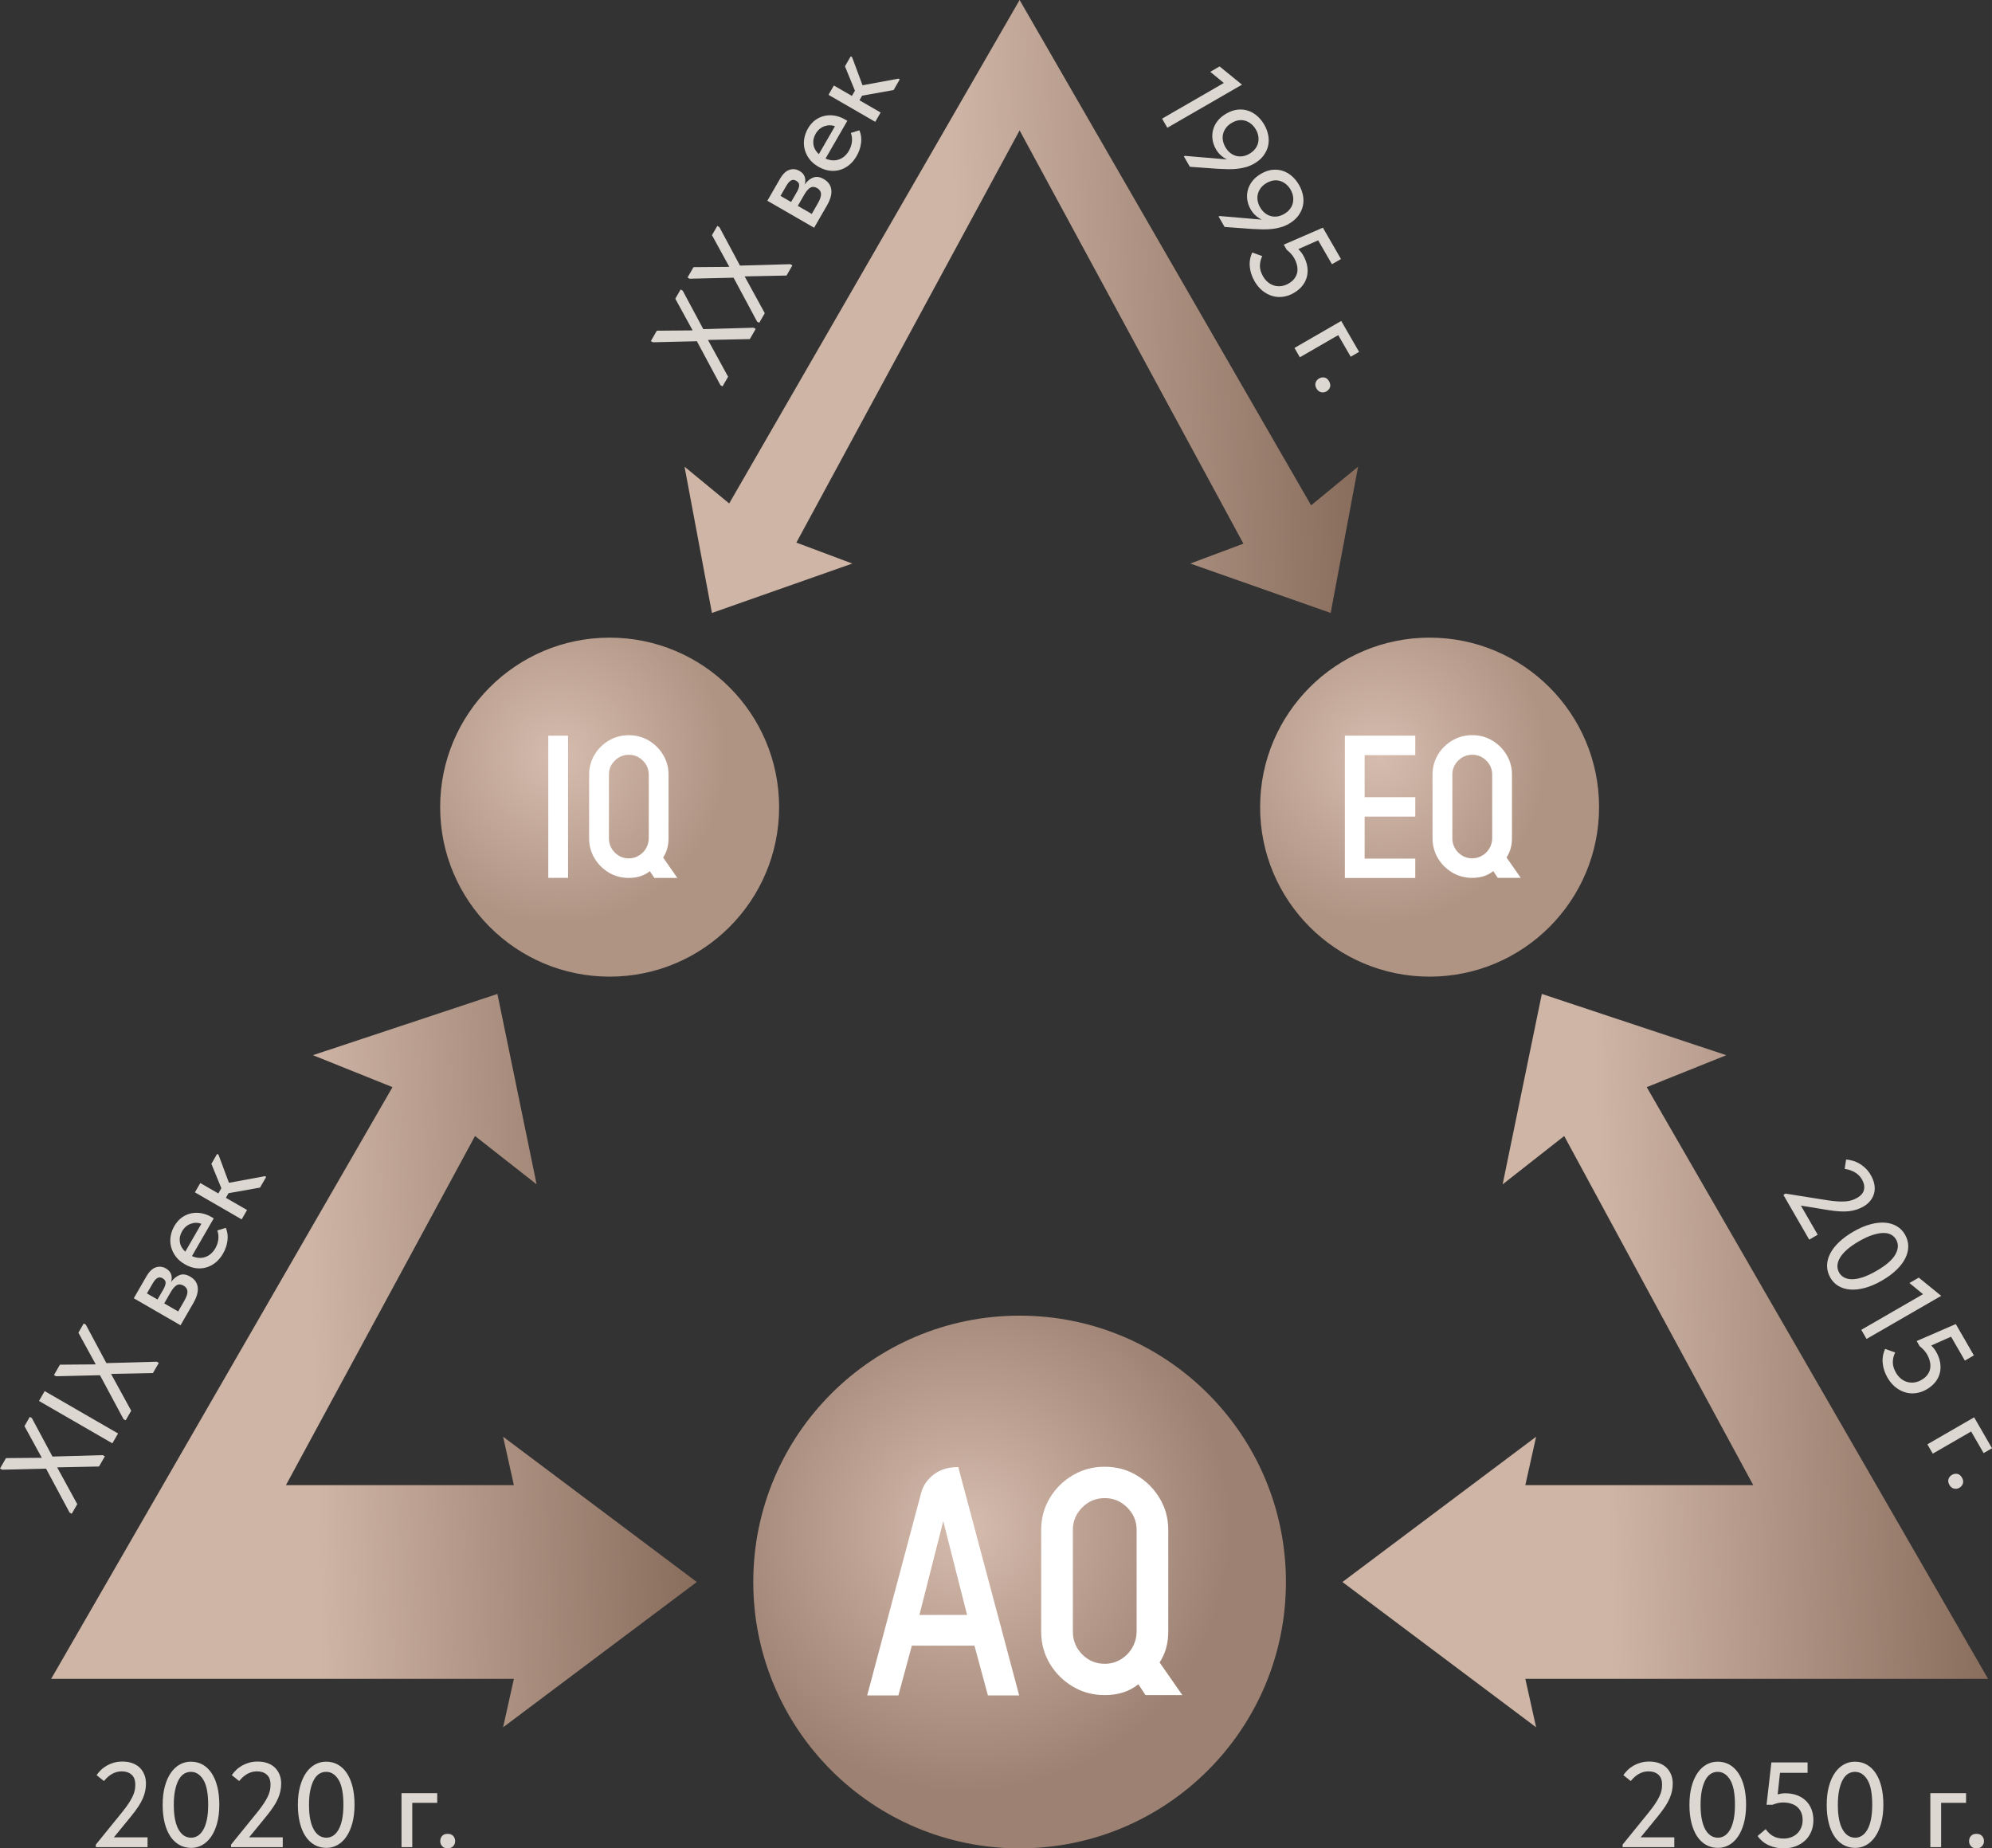
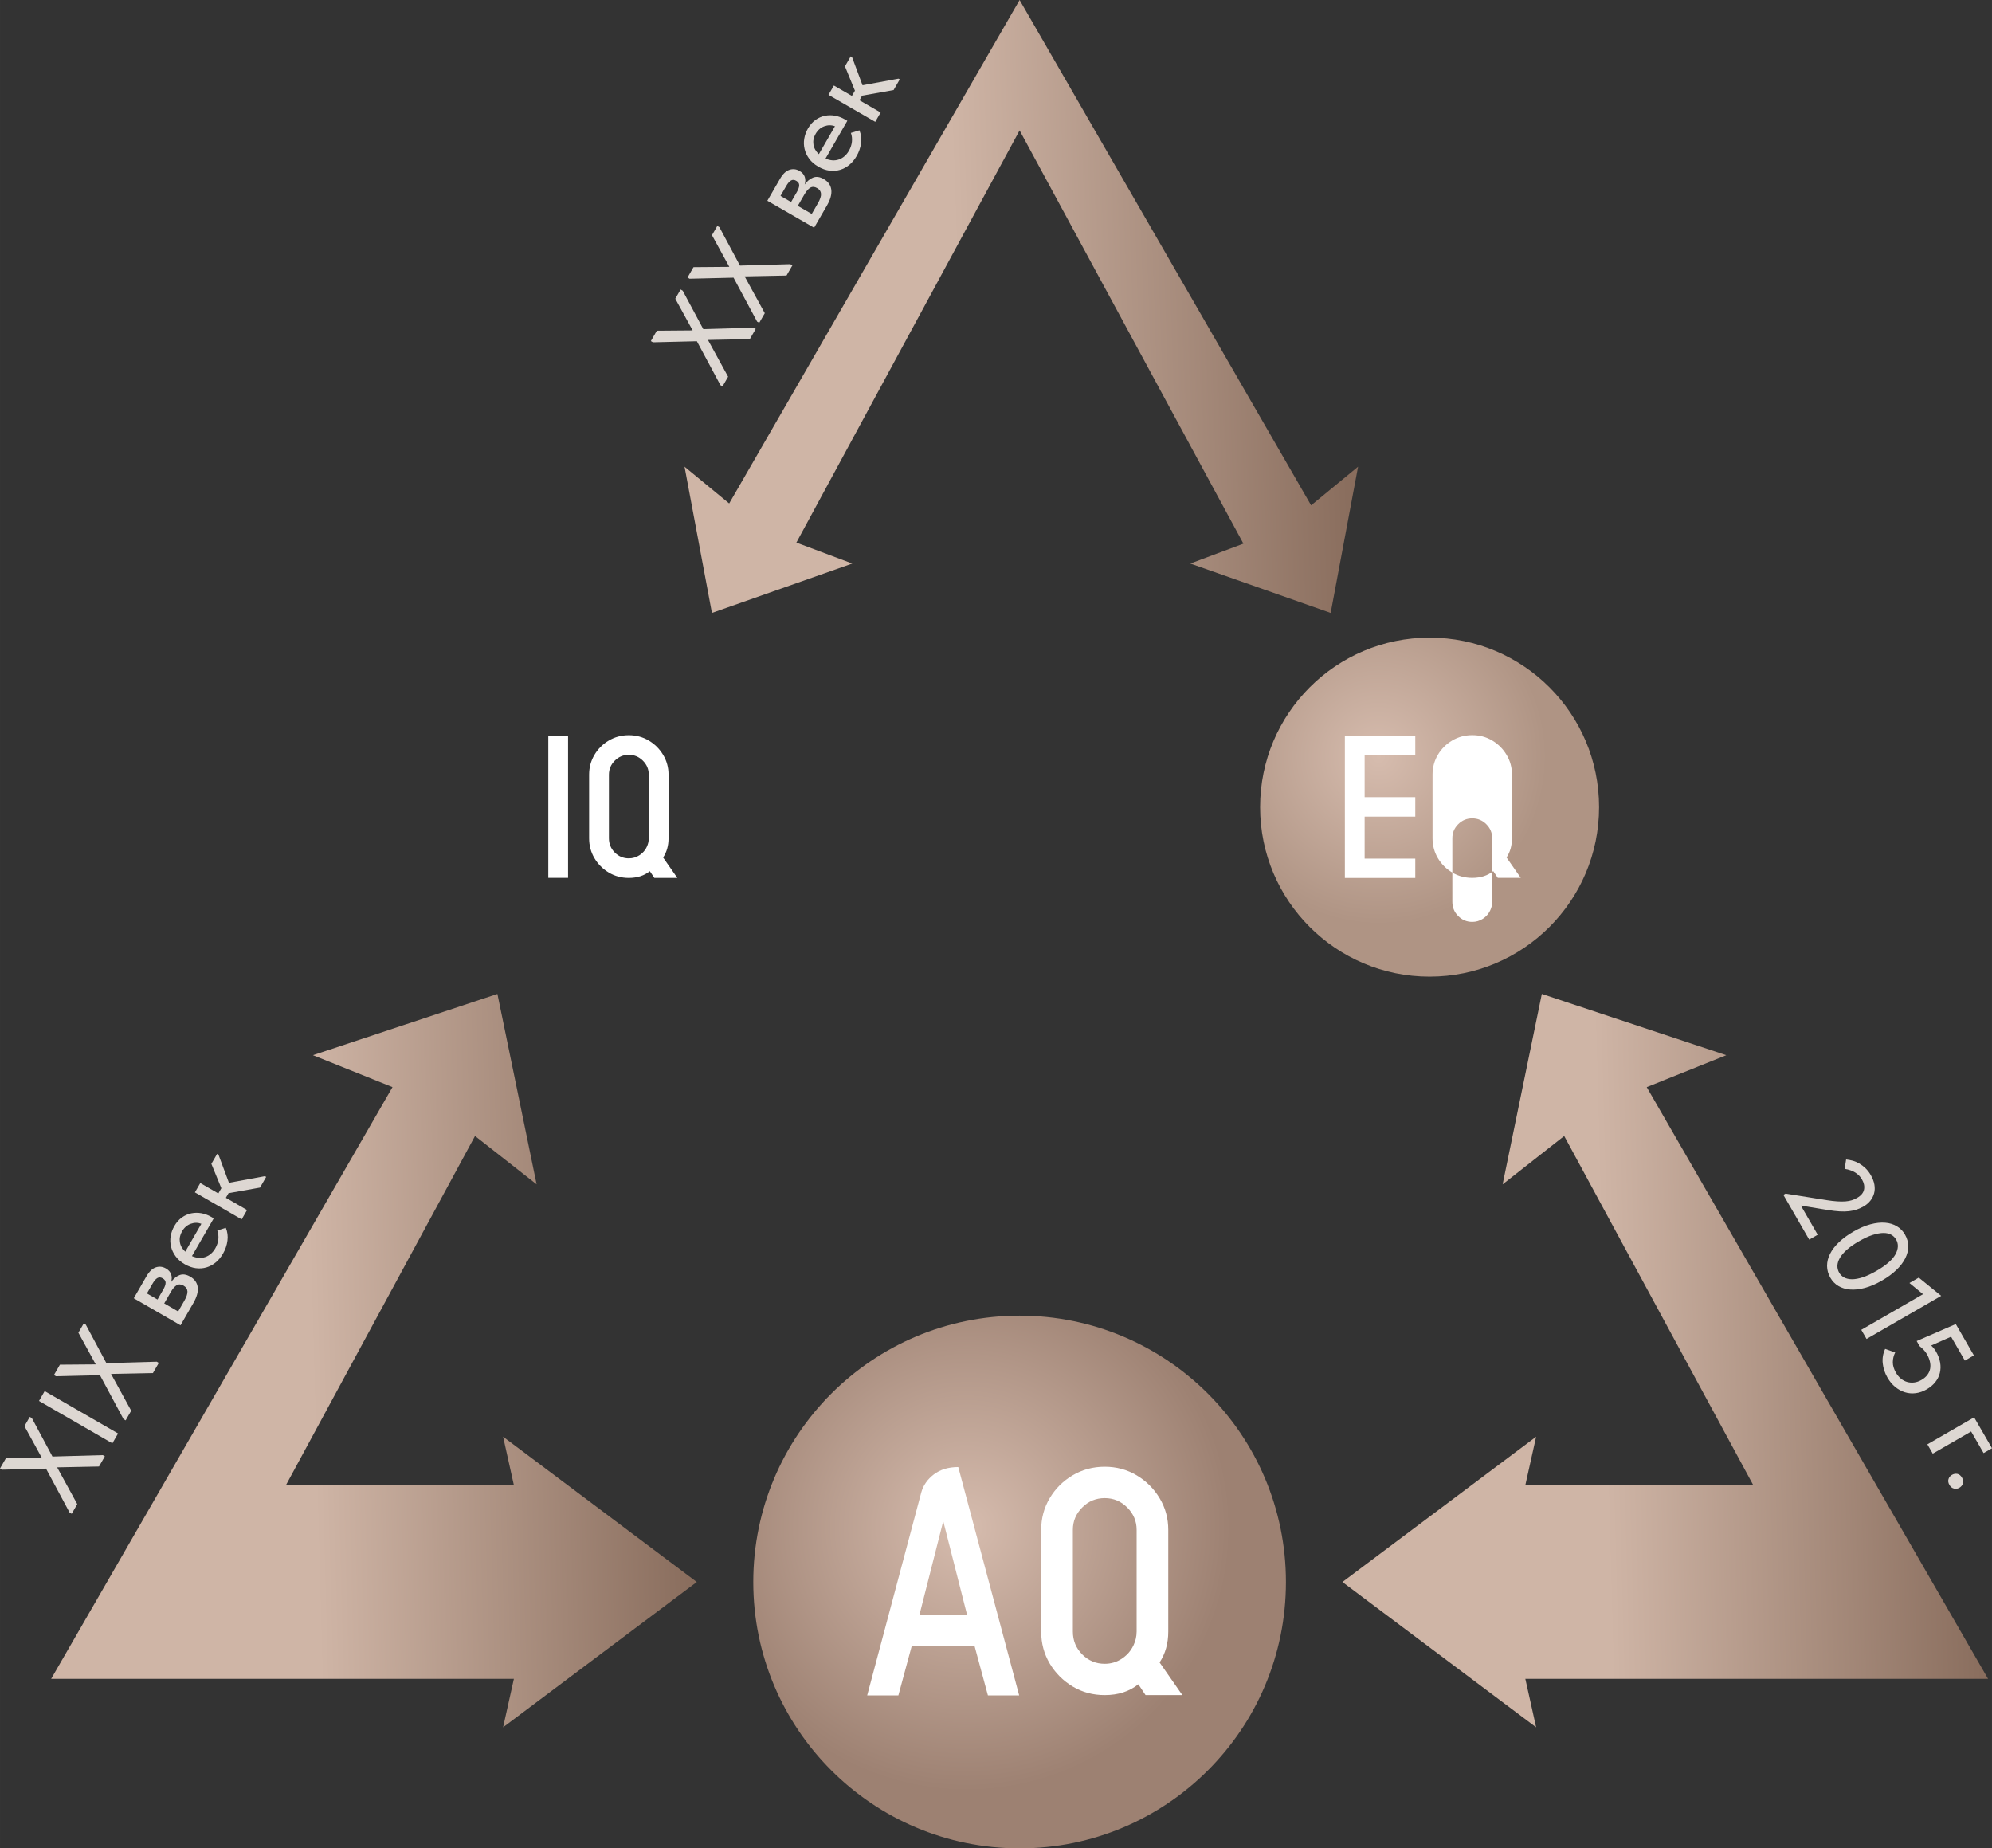
<svg xmlns="http://www.w3.org/2000/svg" xmlns:xlink="http://www.w3.org/1999/xlink" xml:space="preserve" width="52.245mm" height="48.472mm" style="shape-rendering:geometricPrecision; text-rendering:geometricPrecision; image-rendering:optimizeQuality; fill-rule:evenodd; clip-rule:evenodd" viewBox="0 0 12982.85 12045.35">
  <rect x="0" y="0" width="12982.85" height="12045.35" fill="#333333" stroke="none" />
  <defs>
    <style type="text/css">  .fil5 {fill:#DDD7D2;fill-rule:nonzero} .fil4 {fill:white;fill-rule:nonzero} .fil0 {fill:url(#id0);fill-rule:nonzero} .fil3 {fill:url(#id1);fill-rule:nonzero} .fil1 {fill:url(#id2);fill-rule:nonzero} .fil2 {fill:url(#id3);fill-rule:nonzero}  </style>
    <linearGradient id="id0" gradientUnits="objectBoundingBox" x1="1.462%" y1="50.504%" x2="98.538%" y2="47.468%">
      <stop offset="0" style="stop-opacity:1; stop-color:#CFB5A6" />
      <stop offset="0.4" style="stop-opacity:1; stop-color:#CFB5A6" />
      <stop offset="1" style="stop-opacity:1; stop-color:#896D5D" />
    </linearGradient>
    <radialGradient id="id1" gradientUnits="userSpaceOnUse" gradientTransform="matrix(0.414 1.545 -1.545 0.414 12880 -10993)" cx="8986" cy="4928.56" r="684.87" fx="8986" fy="4928.56">
      <stop offset="0" style="stop-opacity:1; stop-color:#D6BCAE" />
      <stop offset="1" style="stop-opacity:1; stop-color:#AF9484" />
    </radialGradient>
    <radialGradient id="id2" gradientUnits="userSpaceOnUse" gradientTransform="matrix(0.377 1.408 -1.408 0.377 17953 -2669)" cx="6298.13" cy="9962.38" r="1180.36" fx="6298.13" fy="9962.38">
      <stop offset="0" style="stop-opacity:1; stop-color:#D6BCAE" />
      <stop offset="1" style="stop-opacity:1; stop-color:#9D8172" />
    </radialGradient>
    <radialGradient id="id3" gradientUnits="userSpaceOnUse" gradientTransform="matrix(0.414 1.545 -1.545 0.414 9748 -2738)" xlink:href="#id1" cx="3641.92" cy="4928.56" r="684.87" fx="3641.92" fy="4928.56"> </radialGradient>
  </defs>
  <g id="Layer_x0020_1">
    <polygon class="fil0" points="8749.27,10309.54 10011.66,9362.75 9941.38,9678.32 11426.93,9678.32 10194.68,7403.16 9793.43,7718.07 10048.89,6477.32 11251.11,6876.46 10732.59,7084.66 12957.23,10940.71 9941.38,10940.71 10011.66,11256.33 " />
    <polygon class="fil0" points="3241.85,6477.27 3497.31,7718.02 3095.96,7403.04 1863.64,9678.32 3349.21,9678.32 3278.93,9362.75 4541.32,10309.54 3278.93,11256.33 3349.21,10940.71 333.34,10940.71 2558.05,7084.56 2039.6,6876.41 " />
    <polygon class="fil0" points="6645.28,0 8545.2,3293.19 8851.26,3041.29 8672.66,3994.49 7757.95,3672.51 8103.94,3542.86 6645.28,849.7 5190.38,3536.01 5554.71,3672.53 4640.02,3994.49 4461.43,3041.31 4752.47,3280.87 " />
    <path class="fil1" d="M6645.28 8573.73c958.65,0 1735.81,777.16 1735.81,1735.81 0,958.65 -777.16,1735.81 -1735.81,1735.81 -958.65,0 -1735.81,-777.16 -1735.81,-1735.81 0,-958.65 777.16,-1735.81 1735.81,-1735.81z" />
-     <path class="fil2" d="M3973.29 4155.35c610.05,0 1104.61,494.54 1104.61,1104.61 0,610.05 -494.57,1104.59 -1104.61,1104.59 -610.05,0 -1104.61,-494.54 -1104.61,-1104.59 0,-610.07 494.57,-1104.61 1104.61,-1104.61z" />
    <path class="fil3" d="M9317.37 4155.35c610.05,0 1104.61,494.54 1104.61,1104.61 0,610.05 -494.57,1104.59 -1104.61,1104.59 -610.05,0 -1104.61,-494.54 -1104.61,-1104.59 0,-610.07 494.57,-1104.61 1104.61,-1104.61z" />
    <path class="fil4" d="M6245.52 9560.51l396.96 1488.2 -203.75 0 -87.65 -324.34 -408.19 0 -87.67 324.34 -203.37 0 352.43 -1322.35c12.97,-46.99 40.68,-86.25 82.4,-118.16 41.72,-31.56 94.68,-47.69 158.84,-47.69zm-253.17 963.62l310.68 0 -155.34 -611.21 -155.34 611.21zm1565.36 309.63l148.33 212.87 -239.85 0 -46.99 -70.5c-58.92,46.99 -131.86,70.5 -219.15,70.5 -76.46,0 -146.24,-18.59 -209.01,-56.11 -62.77,-37.87 -112.55,-87.67 -149.72,-150.1 -36.83,-62.4 -55.42,-131.48 -55.42,-207.6l0 -663.1c0,-75.4 18.59,-144.11 55.42,-206.18 36.83,-62.08 86.6,-111.88 149.37,-149.03 62.77,-37.18 132.55,-56.11 209.36,-56.11 76.09,0 145.17,18.59 207.95,55.76 62.4,37.15 112.55,86.95 150.07,149.72 37.52,62.42 56.11,131.16 56.11,205.83l0 663.1c0,77.16 -18.94,144.13 -56.46,200.94zm-149.72 -200.94l0 -663.1c0,-56.46 -20.7,-105.19 -61.38,-145.87 -40.68,-40.68 -89.41,-61.01 -146.57,-61.01 -57.16,0 -106.26,20.33 -146.59,61.01 -40.68,40.68 -61.01,89.06 -61.01,145.87l0 663.1c0,58.22 20.33,108.02 61.01,148.7 40.68,40.68 89.44,61.01 146.59,61.01 40.31,0 77.48,-10.86 111.15,-32.95 46.64,-30.52 76.79,-73.66 91.18,-129.05 3.5,-15.43 5.62,-31.56 5.62,-47.71z" />
-     <path class="fil4" d="M9224.11 4920.98l-330.06 0 0 273.75 330.06 0 0 126.88 -330.06 0 0 273.75 330.06 0 0 126.24 -458.93 0 0 -927.51 458.93 0 0 126.88zm594.84 666.93l92.69 133.02 -149.9 0 -29.37 -44.06c-36.83,29.37 -82.4,44.06 -136.97,44.06 -47.79,0 -91.4,-11.61 -130.64,-35.06 -39.21,-23.66 -70.35,-54.79 -93.56,-93.81 -23.01,-39.01 -34.64,-82.18 -34.64,-129.74l0 -414.45c0,-47.12 11.63,-90.06 34.64,-128.85 23.01,-38.79 54.12,-69.93 93.36,-93.16 39.21,-23.23 82.83,-35.06 130.84,-35.06 47.56,0 90.73,11.63 129.97,34.86 39.01,23.21 70.35,54.35 93.81,93.56 23.43,39.01 35.06,81.98 35.06,128.65l0 414.45c0,48.21 -11.85,90.08 -35.29,125.59zm-93.59 -125.59l0 -414.45c0,-35.26 -12.92,-65.73 -38.37,-91.15 -25.42,-25.42 -55.89,-38.15 -91.6,-38.15 -35.73,0 -66.4,12.72 -91.62,38.15 -25.42,25.42 -38.12,55.66 -38.12,91.15l0 414.45c0,36.38 12.7,67.52 38.12,92.94 25.42,25.42 55.89,38.12 91.62,38.12 25.2,0 48.43,-6.78 69.48,-20.6 29.15,-19.06 47.99,-46.02 56.98,-80.64 2.19,-9.64 3.5,-19.73 3.5,-29.82z" />
+     <path class="fil4" d="M9224.11 4920.98l-330.06 0 0 273.75 330.06 0 0 126.88 -330.06 0 0 273.75 330.06 0 0 126.24 -458.93 0 0 -927.51 458.93 0 0 126.88zm594.84 666.93l92.69 133.02 -149.9 0 -29.37 -44.06c-36.83,29.37 -82.4,44.06 -136.97,44.06 -47.79,0 -91.4,-11.61 -130.64,-35.06 -39.21,-23.66 -70.35,-54.79 -93.56,-93.81 -23.01,-39.01 -34.64,-82.18 -34.64,-129.74l0 -414.45c0,-47.12 11.63,-90.06 34.64,-128.85 23.01,-38.79 54.12,-69.93 93.36,-93.16 39.21,-23.23 82.83,-35.06 130.84,-35.06 47.56,0 90.73,11.63 129.97,34.86 39.01,23.21 70.35,54.35 93.81,93.56 23.43,39.01 35.06,81.98 35.06,128.65l0 414.45c0,48.21 -11.85,90.08 -35.29,125.59zm-93.59 -125.59c0,-35.26 -12.92,-65.73 -38.37,-91.15 -25.42,-25.42 -55.89,-38.15 -91.6,-38.15 -35.73,0 -66.4,12.72 -91.62,38.15 -25.42,25.42 -38.12,55.66 -38.12,91.15l0 414.45c0,36.38 12.7,67.52 38.12,92.94 25.42,25.42 55.89,38.12 91.62,38.12 25.2,0 48.43,-6.78 69.48,-20.6 29.15,-19.06 47.99,-46.02 56.98,-80.64 2.19,-9.64 3.5,-19.73 3.5,-29.82z" />
    <path class="fil4" d="M3702.35 4794.44l0 926.41 -128.87 0 0 -926.41 128.87 0zm619.59 793.81l92.69 133.02 -149.9 0 -29.37 -44.06c-36.83,29.37 -82.4,44.06 -136.97,44.06 -47.79,0 -91.4,-11.61 -130.64,-35.06 -39.21,-23.66 -70.35,-54.79 -93.56,-93.81 -23.01,-39.01 -34.64,-82.18 -34.64,-129.74l0 -414.45c0,-47.12 11.63,-90.06 34.64,-128.85 23.01,-38.79 54.12,-69.93 93.36,-93.16 39.21,-23.23 82.83,-35.06 130.84,-35.06 47.56,0 90.73,11.63 129.97,34.86 39.01,23.21 70.35,54.35 93.81,93.56 23.43,39.01 35.06,81.98 35.06,128.65l0 414.45c0,48.21 -11.85,90.08 -35.29,125.59zm-93.59 -125.59l0 -414.45c0,-35.26 -12.92,-65.73 -38.37,-91.15 -25.42,-25.42 -55.89,-38.15 -91.6,-38.15 -35.73,0 -66.4,12.72 -91.62,38.15 -25.42,25.42 -38.12,55.66 -38.12,91.15l0 414.45c0,36.38 12.7,67.52 38.12,92.94 25.42,25.42 55.89,38.12 91.62,38.12 25.2,0 48.43,-6.78 69.48,-20.6 29.15,-19.06 47.99,-46.02 56.98,-80.64 2.19,-9.64 3.5,-19.73 3.5,-29.82z" />
-     <path class="fil5" d="M624.58 12020.85l169.63 -209.09c17.35,-21.55 31.56,-40.63 42.59,-57.18 11.06,-16.58 20,-31.96 26.84,-46.17 6.83,-14.19 11.56,-27.48 14.19,-39.83 2.63,-12.38 3.95,-25.12 3.95,-38.27 0,-29.45 -8.15,-51.29 -24.45,-65.48 -16.3,-14.21 -37.62,-21.32 -63.91,-21.32 -43.14,0 -81.78,21.05 -115.98,63.12l-48.13 -38.64c7.9,-11.06 17.22,-21.97 28.01,-32.75 10.78,-10.78 23.28,-20.25 37.47,-28.4 14.21,-8.15 29.85,-14.74 46.94,-19.73 17.1,-4.99 35.64,-7.48 55.64,-7.48 24.73,0 46.67,3.55 65.88,10.64 19.18,7.11 35.24,17.1 48.13,29.99 12.87,12.87 22.74,28.01 29.57,45.35 6.83,17.37 10.26,36.31 10.26,56.81 0,16.33 -1.57,32.35 -4.72,48.13 -3.16,15.78 -8.42,32.23 -15.78,49.33 -7.38,17.1 -17.25,34.96 -29.6,53.65 -12.38,18.66 -27.48,39.04 -45.38,61.13l-113.61 138.86 219.35 0 0 63.91 -336.89 0 0 -16.58zm621.73 21.32c-28.95,0 -54.97,-6.59 -78.13,-19.73 -23.14,-13.15 -42.74,-31.96 -58.77,-56.41 -16.05,-24.48 -28.28,-53.92 -36.68,-88.37 -8.42,-34.47 -12.62,-72.98 -12.62,-115.6 0,-45.23 4.72,-85.34 14.19,-120.32 9.47,-34.96 22.49,-64.44 39.06,-88.37 16.55,-23.93 36.03,-42.07 58.37,-54.42 22.37,-12.38 46.42,-18.56 72.19,-18.56 28.93,0 54.84,6.59 77.73,19.73 22.86,13.15 42.34,31.96 58.37,56.41 16.05,24.48 28.28,53.92 36.7,88.37 8.4,34.47 12.62,72.98 12.62,115.6 0,45.23 -4.75,85.34 -14.21,120.32 -9.47,34.96 -22.49,64.44 -39.06,88.37 -16.55,23.93 -35.88,42.07 -57.98,54.42 -22.09,12.38 -46.02,18.56 -71.79,18.56zm0 -66.3c14.71,0 28.78,-4.08 42.2,-12.23 13.42,-8.15 25.25,-20.9 35.51,-38.27 10.26,-17.35 18.26,-39.56 24.05,-66.65 5.79,-27.09 8.7,-59.84 8.7,-98.23 0,-73.66 -10.54,-127.68 -31.56,-162.15 -21.05,-34.44 -48.13,-51.69 -81.28,-51.69 -15.26,0 -29.57,3.95 -42.99,11.85 -13.42,7.88 -25.12,20.5 -35.11,37.87 -9.99,17.35 -18.02,39.71 -24.05,67.05 -6.06,27.36 -9.07,60.24 -9.07,98.63 0,36.83 2.76,68.64 8.28,95.47 5.52,26.81 13.42,49.05 23.66,66.67 10.26,17.62 22.24,30.64 35.91,39.04 13.67,8.42 28.93,12.62 45.77,12.62zm259.58 44.98l169.63 -209.09c17.35,-21.55 31.56,-40.63 42.59,-57.18 11.06,-16.58 20,-31.96 26.84,-46.17 6.83,-14.19 11.56,-27.48 14.19,-39.83 2.63,-12.38 3.95,-25.12 3.95,-38.27 0,-29.45 -8.15,-51.29 -24.45,-65.48 -16.3,-14.21 -37.62,-21.32 -63.91,-21.32 -43.14,0 -81.78,21.05 -115.98,63.12l-48.13 -38.64c7.9,-11.06 17.22,-21.97 28.01,-32.75 10.78,-10.78 23.28,-20.25 37.47,-28.4 14.21,-8.15 29.85,-14.74 46.94,-19.73 17.1,-4.99 35.64,-7.48 55.64,-7.48 24.73,0 46.67,3.55 65.88,10.64 19.18,7.11 35.24,17.1 48.13,29.99 12.87,12.87 22.74,28.01 29.57,45.35 6.83,17.37 10.26,36.31 10.26,56.81 0,16.33 -1.57,32.35 -4.72,48.13 -3.16,15.78 -8.42,32.23 -15.78,49.33 -7.38,17.1 -17.25,34.96 -29.6,53.65 -12.38,18.66 -27.48,39.04 -45.38,61.13l-113.61 138.86 219.35 0 0 63.91 -336.89 0 0 -16.58zm621.73 21.32c-28.95,0 -54.97,-6.59 -78.13,-19.73 -23.14,-13.15 -42.74,-31.96 -58.77,-56.41 -16.05,-24.48 -28.28,-53.92 -36.68,-88.37 -8.42,-34.47 -12.62,-72.98 -12.62,-115.6 0,-45.23 4.72,-85.34 14.19,-120.32 9.47,-34.96 22.49,-64.44 39.06,-88.37 16.55,-23.93 36.03,-42.07 58.37,-54.42 22.37,-12.38 46.42,-18.56 72.19,-18.56 28.93,0 54.84,6.59 77.73,19.73 22.86,13.15 42.34,31.96 58.37,56.41 16.05,24.48 28.28,53.92 36.7,88.37 8.4,34.47 12.62,72.98 12.62,115.6 0,45.23 -4.75,85.34 -14.21,120.32 -9.47,34.96 -22.49,64.44 -39.06,88.37 -16.55,23.93 -35.88,42.07 -57.98,54.42 -22.09,12.38 -46.02,18.56 -71.79,18.56zm0 -66.3c14.71,0 28.78,-4.08 42.2,-12.23 13.42,-8.15 25.25,-20.9 35.51,-38.27 10.26,-17.35 18.26,-39.56 24.05,-66.65 5.79,-27.09 8.7,-59.84 8.7,-98.23 0,-73.66 -10.54,-127.68 -31.56,-162.15 -21.05,-34.44 -48.13,-51.69 -81.28,-51.69 -15.26,0 -29.57,3.95 -42.99,11.85 -13.42,7.88 -25.12,20.5 -35.11,37.87 -9.99,17.35 -18.02,39.71 -24.05,67.05 -6.06,27.36 -9.07,60.24 -9.07,98.63 0,36.83 2.76,68.64 8.28,95.47 5.52,26.81 13.42,49.05 23.66,66.67 10.26,17.62 22.24,30.64 35.91,39.04 13.67,8.42 28.93,12.62 45.77,12.62zm489.18 -290.35l232.75 0 0 63.12 -162.54 0 0 288.78 -70.2 0 0 -351.9zm300.59 359.81c-15.26,0 -27.09,-4.62 -35.51,-13.82 -8.4,-9.22 -12.62,-20.13 -12.62,-32.75 0,-13.67 4.08,-25.1 12.23,-34.32 8.15,-9.19 20.13,-13.82 35.91,-13.82 15.78,0 27.88,4.62 36.31,13.82 8.4,9.22 12.62,20.65 12.62,34.32 0,12.62 -4.35,23.53 -13.02,32.75 -8.7,9.19 -20.65,13.82 -35.91,13.82z" />
-     <path class="fil5" d="M10575.41 12020.85l169.63 -209.09c17.35,-21.55 31.56,-40.63 42.59,-57.18 11.06,-16.58 20,-31.96 26.84,-46.17 6.83,-14.19 11.56,-27.48 14.19,-39.83 2.63,-12.38 3.95,-25.12 3.95,-38.27 0,-29.45 -8.15,-51.29 -24.45,-65.48 -16.3,-14.21 -37.62,-21.32 -63.91,-21.32 -43.14,0 -81.78,21.05 -115.98,63.12l-48.13 -38.64c7.9,-11.06 17.22,-21.97 28.01,-32.75 10.78,-10.78 23.28,-20.25 37.47,-28.4 14.21,-8.15 29.85,-14.74 46.94,-19.73 17.1,-4.99 35.64,-7.48 55.64,-7.48 24.73,0 46.67,3.55 65.88,10.64 19.18,7.11 35.24,17.1 48.13,29.99 12.87,12.87 22.74,28.01 29.57,45.35 6.83,17.37 10.26,36.31 10.26,56.81 0,16.33 -1.57,32.35 -4.72,48.13 -3.16,15.78 -8.42,32.23 -15.78,49.33 -7.38,17.1 -17.25,34.96 -29.6,53.65 -12.38,18.66 -27.48,39.04 -45.38,61.13l-113.61 138.86 219.35 0 0 63.91 -336.89 0 0 -16.58zm621.73 21.32c-28.95,0 -54.97,-6.59 -78.13,-19.73 -23.14,-13.15 -42.74,-31.96 -58.77,-56.41 -16.05,-24.48 -28.28,-53.92 -36.68,-88.37 -8.42,-34.47 -12.62,-72.98 -12.62,-115.6 0,-45.23 4.72,-85.34 14.19,-120.32 9.47,-34.96 22.49,-64.44 39.06,-88.37 16.55,-23.93 36.03,-42.07 58.37,-54.42 22.37,-12.38 46.42,-18.56 72.19,-18.56 28.93,0 54.84,6.59 77.73,19.73 22.86,13.15 42.34,31.96 58.37,56.41 16.05,24.48 28.28,53.92 36.7,88.37 8.4,34.47 12.62,72.98 12.62,115.6 0,45.23 -4.75,85.34 -14.21,120.32 -9.47,34.96 -22.49,64.44 -39.06,88.37 -16.55,23.93 -35.88,42.07 -57.98,54.42 -22.09,12.38 -46.02,18.56 -71.79,18.56zm0 -66.3c14.71,0 28.78,-4.08 42.2,-12.23 13.42,-8.15 25.25,-20.9 35.51,-38.27 10.26,-17.35 18.26,-39.56 24.05,-66.65 5.79,-27.09 8.7,-59.84 8.7,-98.23 0,-73.66 -10.54,-127.68 -31.56,-162.15 -21.05,-34.44 -48.13,-51.69 -81.28,-51.69 -15.26,0 -29.57,3.95 -42.99,11.85 -13.42,7.88 -25.12,20.5 -35.11,37.87 -9.99,17.35 -18.02,39.71 -24.05,67.05 -6.06,27.36 -9.07,60.24 -9.07,98.63 0,36.83 2.76,68.64 8.28,95.47 5.52,26.81 13.42,49.05 23.66,66.67 10.26,17.62 22.24,30.64 35.91,39.04 13.67,8.42 28.93,12.62 45.77,12.62zm427.62 69.46c-34.19,0 -66.15,-6.59 -95.87,-19.73 -29.72,-13.15 -54.3,-33.4 -73.76,-60.76l52.86 -44.98c12.1,18.41 27.61,33.27 46.54,44.58 18.94,11.31 42.34,16.97 70.23,16.97 17.89,0 34.44,-2.91 49.7,-8.7 15.26,-5.77 28.4,-14.07 39.46,-24.85 11.03,-10.78 19.58,-23.53 25.65,-38.27 6.04,-14.71 9.07,-31.01 9.07,-48.91 0,-18.94 -3.16,-35.64 -9.47,-50.1 -6.31,-14.46 -15.13,-26.44 -26.44,-35.91 -11.31,-9.47 -24.85,-16.58 -40.63,-21.3 -15.78,-4.75 -32.88,-7.11 -51.29,-7.11 -12.1,0 -23.93,1.44 -35.49,4.35 -11.58,2.88 -22.64,6.44 -33.15,10.64l-38.67 0 31.56 -276.14 235.93 0 0 67.84 -179.89 0 -15.01 140.45c7.9,-2.11 15.93,-3.8 24.08,-5.12 8.15,-1.32 16.43,-1.99 24.85,-1.99 28.4,0 53.9,4.22 76.54,12.62 22.61,8.42 41.95,20.38 57.98,35.91 16.05,15.51 28.28,34.04 36.7,55.61 8.4,21.57 12.62,45.5 12.62,71.79 0,26.84 -4.75,51.56 -14.21,74.18 -9.47,22.61 -22.89,41.95 -40.23,58 -17.37,16.03 -37.87,28.53 -61.55,37.47 -23.66,8.95 -49.7,13.42 -78.1,13.42zm467.08 -3.16c-28.95,0 -54.97,-6.59 -78.13,-19.73 -23.14,-13.15 -42.74,-31.96 -58.77,-56.41 -16.05,-24.48 -28.28,-53.92 -36.68,-88.37 -8.42,-34.47 -12.62,-72.98 -12.62,-115.6 0,-45.23 4.72,-85.34 14.19,-120.32 9.47,-34.96 22.49,-64.44 39.06,-88.37 16.55,-23.93 36.03,-42.07 58.37,-54.42 22.37,-12.38 46.42,-18.56 72.19,-18.56 28.93,0 54.84,6.59 77.73,19.73 22.86,13.15 42.34,31.96 58.37,56.41 16.05,24.48 28.28,53.92 36.7,88.37 8.4,34.47 12.62,72.98 12.62,115.6 0,45.23 -4.75,85.34 -14.21,120.32 -9.47,34.96 -22.49,64.44 -39.06,88.37 -16.55,23.93 -35.88,42.07 -57.98,54.42 -22.09,12.38 -46.02,18.56 -71.79,18.56zm0 -66.3c14.71,0 28.78,-4.08 42.2,-12.23 13.42,-8.15 25.25,-20.9 35.51,-38.27 10.26,-17.35 18.26,-39.56 24.05,-66.65 5.79,-27.09 8.7,-59.84 8.7,-98.23 0,-73.66 -10.54,-127.68 -31.56,-162.15 -21.05,-34.44 -48.13,-51.69 -81.28,-51.69 -15.26,0 -29.57,3.95 -42.99,11.85 -13.42,7.88 -25.12,20.5 -35.11,37.87 -9.99,17.35 -18.02,39.71 -24.05,67.05 -6.06,27.36 -9.07,60.24 -9.07,98.63 0,36.83 2.76,68.64 8.28,95.47 5.52,26.81 13.42,49.05 23.66,66.67 10.26,17.62 22.24,30.64 35.91,39.04 13.67,8.42 28.93,12.62 45.77,12.62zm489.18 -290.35l232.75 0 0 63.12 -162.54 0 0 288.78 -70.2 0 0 -351.9zm300.59 359.81c-15.26,0 -27.09,-4.62 -35.51,-13.82 -8.4,-9.22 -12.62,-20.13 -12.62,-32.75 0,-13.67 4.08,-25.1 12.23,-34.32 8.15,-9.19 20.13,-13.82 35.91,-13.82 15.78,0 27.88,4.62 36.31,13.82 8.4,9.22 12.62,20.65 12.62,34.32 0,12.62 -4.35,23.53 -13.02,32.75 -8.7,9.19 -20.65,13.82 -35.91,13.82z" />
-     <path class="fil5" d="M7976.36 540.81l-88.49 -72.81 60.81 -35.09 146.04 118.83 -486.49 280.88 -34.32 -59.44 402.45 -232.37zm263.39 271.59c12.62,21.87 21.25,44.68 25.84,68.44 4.62,23.76 4.4,46.82 -0.62,69.16 -5.02,22.32 -14.96,43.54 -29.75,63.62 -14.84,20.1 -35.21,37.67 -61.18,52.66 -16.85,9.72 -34.27,17.2 -52.21,22.39 -17.97,5.22 -36.78,8.92 -56.41,11.16 -19.66,2.24 -40.23,3.18 -61.7,2.83 -21.47,-0.37 -44.13,-1.27 -68.01,-2.66l-180.74 -13.17 -39.04 -67.64 6.14 -3.55 275.02 23.43c-14.34,-6.91 -27.71,-15.88 -40.16,-26.94 -12.45,-11.03 -23.28,-24.5 -32.48,-40.46 -10.78,-18.69 -17.87,-38.59 -21.25,-59.71 -3.38,-21.12 -2.61,-42.07 2.41,-62.87 4.99,-20.82 14.64,-40.65 28.95,-59.57 14.29,-18.86 33.75,-35.41 58.35,-49.6 25.5,-14.74 50.52,-23.26 75,-25.55 24.5,-2.29 47.39,0.27 68.69,7.73 21.3,7.43 40.73,19.01 58.27,34.67 17.54,15.71 32.53,34.22 44.88,55.64zm-54.65 31.56c-7.9,-13.67 -17.49,-25.27 -28.8,-34.86 -11.28,-9.57 -23.73,-16.65 -37.32,-21.25 -13.59,-4.62 -28.06,-5.99 -43.36,-4.13 -15.33,1.84 -30.96,7.41 -46.89,16.6 -15.95,9.22 -28.58,19.95 -37.85,32.33 -9.27,12.33 -15.68,25.42 -19.18,39.31 -3.55,13.89 -4.05,28.3 -1.49,43.21 2.53,14.93 7.9,29.47 16.05,43.59 8.15,14.11 17.87,25.94 29.17,35.51 11.28,9.59 23.78,16.5 37.47,20.75 13.67,4.25 28.18,5.42 43.51,3.58 15.31,-1.89 30.74,-7.28 46.22,-16.2 15.93,-9.22 28.68,-20.08 38.17,-32.53 9.49,-12.47 15.83,-25.7 19.01,-39.66 3.16,-13.99 3.53,-28.33 1.12,-43.04 -2.41,-14.69 -7.68,-29.1 -15.83,-43.21zm281.08 360.63c12.62,21.87 21.25,44.68 25.84,68.46 4.62,23.76 4.4,46.79 -0.62,69.13 -5.02,22.32 -14.96,43.54 -29.75,63.64 -14.84,20.08 -35.21,37.65 -61.18,52.63 -16.85,9.74 -34.27,17.2 -52.21,22.39 -17.97,5.22 -36.78,8.92 -56.41,11.18 -19.66,2.21 -40.23,3.16 -61.7,2.81 -21.47,-0.35 -44.13,-1.24 -68.01,-2.63l-180.74 -13.2 -39.04 -67.64 6.14 -3.55 275.02 23.43c-14.34,-6.91 -27.71,-15.88 -40.16,-26.91 -12.45,-11.03 -23.28,-24.53 -32.48,-40.48 -10.78,-18.66 -17.87,-38.57 -21.25,-59.69 -3.38,-21.15 -2.61,-42.1 2.41,-62.9 4.99,-20.8 14.64,-40.63 28.95,-59.54 14.29,-18.89 33.75,-35.41 58.35,-49.63 25.5,-14.71 50.52,-23.23 75,-25.52 24.5,-2.31 47.39,0.27 68.69,7.7 21.3,7.46 40.73,19.01 58.27,34.69 17.54,15.68 32.53,34.22 44.88,55.61zm-54.65 31.56c-7.9,-13.67 -17.49,-25.27 -28.8,-34.84 -11.28,-9.59 -23.73,-16.67 -37.32,-21.27 -13.59,-4.6 -28.06,-5.99 -43.36,-4.1 -15.33,1.84 -30.96,7.41 -46.89,16.6 -15.95,9.19 -28.58,19.95 -37.85,32.31 -9.27,12.33 -15.68,25.45 -19.18,39.31 -3.55,13.92 -4.05,28.3 -1.49,43.21 2.53,14.96 7.9,29.47 16.05,43.59 8.15,14.11 17.87,25.97 29.17,35.54 11.28,9.57 23.78,16.48 37.47,20.73 13.67,4.25 28.18,5.44 43.51,3.58 15.31,-1.86 30.74,-7.26 46.22,-16.2 15.93,-9.19 28.68,-20.05 38.17,-32.5 9.49,-12.5 15.83,-25.72 19.01,-39.69 3.16,-13.99 3.53,-28.3 1.12,-43.02 -2.41,-14.71 -7.68,-29.12 -15.83,-43.24zm-234.98 596.65c-17.1,-29.62 -27.38,-60.58 -30.86,-92.89 -3.48,-32.31 1.79,-63.72 15.76,-94.26l65.38 23.28c-9.89,19.68 -15.01,40.56 -15.33,62.6 -0.32,22.07 6.46,45.15 20.4,69.31 8.95,15.51 19.73,28.38 32.38,38.69 12.62,10.34 26.39,17.57 41.25,21.74 14.86,4.17 30.17,5.19 45.97,3.08 15.76,-2.11 31.39,-7.65 46.89,-16.6 16.4,-9.47 29.27,-20.55 38.64,-33.25 9.37,-12.7 15.33,-26.32 17.89,-40.85 2.53,-14.51 1.91,-29.8 -1.89,-45.82 -3.78,-16.05 -10.29,-32.03 -19.48,-47.99 -6.06,-10.46 -13.22,-20 -21.52,-28.55 -8.28,-8.57 -16.87,-16.38 -25.77,-23.38l-19.33 -33.5 254.91 -110.73 117.96 204.32 -58.75 33.92 -89.96 -155.79 -129.15 57.23c5.79,5.79 11.28,11.9 16.48,18.29 5.22,6.41 9.94,13.25 14.16,20.53 14.19,24.6 23.28,48.81 27.34,72.61 4,23.78 3.33,46.49 -2.11,68.16 -5.42,21.64 -15.36,41.5 -29.82,59.59 -14.49,18.04 -33.1,33.67 -55.86,46.82 -23.23,13.42 -47.02,21.67 -71.34,24.78 -24.3,3.11 -47.76,1.17 -70.35,-5.84 -22.56,-7.03 -43.64,-18.54 -63.22,-34.57 -19.58,-16 -36.48,-36.33 -50.67,-60.93zm564.87 258.79l116.37 201.56 -54.67 31.56 -81.26 -140.78 -250.09 144.4 -35.11 -60.81 304.76 -175.94zm-161.3 440.22c-7.63,-13.22 -9.54,-25.77 -5.79,-37.67 3.78,-11.88 11.11,-21 22.04,-27.31 11.83,-6.83 23.78,-9.02 35.83,-6.56 12.05,2.46 22.04,10.51 29.92,24.18 7.9,13.67 9.94,26.47 6.19,38.34 -3.78,11.9 -11.58,21.27 -23.41,28.11 -10.93,6.31 -22.54,8 -34.86,5.09 -12.33,-2.93 -22.29,-10.98 -29.92,-24.18z" />
    <path class="fil5" d="M4695.41 2510.07l-153.55 -286.37 -286.37 6.86 -13.67 -7.88 39.04 -67.64 233.42 -1.91 -113.09 -206.5 34.72 -60.11 13.67 7.88 134.12 250.54 327.9 -9.29 13.67 7.88 -38.27 66.3 -272.85 5.52 131.23 239.78 -36.28 62.85 -13.67 -7.88zm239.06 -414.08l-153.55 -286.37 -286.37 6.86 -13.67 -7.88 39.06 -67.64 233.42 -1.91 -113.09 -206.5 34.72 -60.14 13.67 7.9 134.12 250.54 327.9 -9.29 13.67 7.88 -38.27 66.28 -272.88 5.54 131.26 239.75 -36.31 62.87 -13.67 -7.88zm66.72 -787.82l82.45 -142.79c18.14,-31.46 38.54,-50.97 61.16,-58.57 22.59,-7.58 44.61,-5.19 66.03,7.16 17.3,9.99 28.6,22.76 33.92,38.27 5.32,15.53 5.19,32.31 -0.37,50.35 15.68,-21.92 34,-37 54.87,-45.3 20.87,-8.28 44.08,-5.07 69.58,9.64 28.7,16.58 45.05,39.54 49.08,68.88 4,29.35 -5.44,63.84 -28.3,103.45l-83.65 144.85 -304.76 -175.94zm198.43 33.5l90.88 52.46 39.44 -68.34c15.01,-25.97 22.04,-46.82 21.1,-62.55 -0.97,-15.73 -9.39,-28.2 -25.35,-37.4 -16.4,-9.47 -31.19,-10.41 -44.36,-2.83 -13.17,7.58 -26.22,22.54 -39.09,44.85l-42.62 73.81zm-112.75 -65.11l69.01 39.86 37.5 -64.93c9.99,-17.3 15.11,-31.98 15.33,-43.96 0.27,-12 -6.21,-21.82 -19.43,-29.45 -12.3,-7.11 -23.61,-7.73 -34,-1.86 -10.36,5.86 -20.8,17.89 -31.31,36.11l-37.1 64.24zm495.96 -259.39c-13.42,23.23 -29.35,42.42 -47.81,57.58 -18.46,15.13 -38.69,25.97 -60.63,32.4 -21.94,6.46 -44.9,8.1 -68.86,4.9 -23.98,-3.21 -48.04,-11.78 -72.16,-25.72 -25.05,-14.46 -44.88,-31.68 -59.47,-51.66 -14.59,-19.95 -24.58,-41.05 -29.97,-63.29 -5.37,-22.24 -6.14,-44.83 -2.26,-67.82 3.85,-22.99 11.8,-44.95 23.91,-65.93 13.67,-23.66 30.04,-42.29 49.15,-55.89 19.06,-13.59 39.46,-22.61 61.18,-27.09 21.69,-4.47 43.69,-4.67 65.95,-0.65 22.27,4.08 43.41,11.88 63.44,23.46l17.1 9.87 -142.02 245.97c30.76,13.52 59.81,15.53 87,6.04 27.21,-9.49 48.91,-28.4 65.21,-56.63 11.03,-19.13 17.59,-38.89 19.76,-59.22 2.04,-20.35 -0.17,-39.41 -6.76,-57.18l55.59 -17.12c11.01,26.42 14.54,54.25 10.64,83.6 -3.78,29.4 -13.44,57.5 -28.98,84.39zm-267.02 -145.05c-13.15,22.76 -17.89,46 -14.24,69.66 3.63,23.68 15.38,44.58 35.26,62.75l104.94 -181.75c-23.04,-8.45 -46.32,-8.37 -69.8,0.22 -23.51,8.62 -42.22,24.97 -56.16,49.13zm83.82 -254.09l35.11 -60.78 117.52 67.84 19.73 -34.17 -65.06 -158.74 37.47 -64.91 8.9 5.14 68.16 183.29 234.49 -43.16 8.2 4.72 -40.23 69.68 -205.09 36.48 -17.37 30.07 138.04 79.69 -35.11 60.81 -304.76 -175.96z" />
    <path class="fil5" d="M453.59 9857.14l-153.55 -286.37 -286.37 6.86 -13.67 -7.88 39.04 -67.64 233.42 -1.91 -113.09 -206.5 34.72 -60.11 13.67 7.88 134.12 250.54 327.9 -9.29 13.67 7.88 -38.27 66.3 -272.85 5.52 131.23 239.78 -36.28 62.85 -13.67 -7.88zm315.85 -515.52l-37.08 64.24 -478.32 -276.16 37.1 -64.24 478.29 276.16zm35.66 -93.31l-153.55 -286.37 -286.37 6.86 -13.67 -7.88 39.04 -67.64 233.42 -1.91 -113.09 -206.5 34.72 -60.11 13.67 7.88 134.12 250.56 327.9 -9.32 13.67 7.88 -38.27 66.3 -272.85 5.52 131.23 239.78 -36.28 62.85 -13.67 -7.88zm66.72 -787.82l82.43 -142.79c18.17,-31.44 38.54,-50.94 61.16,-58.55 22.61,-7.58 44.61,-5.22 66.03,7.16 17.3,9.99 28.63,22.74 33.92,38.27 5.32,15.51 5.19,32.28 -0.37,50.35 15.71,-21.94 34,-37.03 54.89,-45.33 20.87,-8.28 44.06,-5.07 69.58,9.67 28.68,16.55 45.03,39.51 49.05,68.86 4.03,29.35 -5.42,63.84 -28.3,103.45l-83.62 144.88 -304.76 -175.96zm198.43 33.5l90.85 52.46 39.46 -68.34c14.98,-25.97 22.02,-46.82 21.1,-62.52 -0.97,-15.73 -9.39,-28.2 -25.35,-37.42 -16.4,-9.47 -31.19,-10.39 -44.36,-2.83 -13.2,7.58 -26.22,22.54 -39.11,44.85l-42.59 73.81zm-112.75 -65.08l69.01 39.83 37.47 -64.93c9.99,-17.3 15.11,-31.96 15.36,-43.96 0.25,-11.98 -6.24,-21.82 -19.46,-29.45 -12.28,-7.11 -23.61,-7.73 -33.97,-1.86 -10.36,5.86 -20.82,17.92 -31.34,36.11l-37.08 64.26zm495.96 -259.41c-13.42,23.23 -29.35,42.42 -47.84,57.58 -18.46,15.13 -38.69,25.97 -60.63,32.4 -21.94,6.46 -44.9,8.1 -68.83,4.9 -23.98,-3.21 -48.04,-11.78 -72.19,-25.72 -25.05,-14.46 -44.88,-31.66 -59.44,-51.64 -14.59,-19.98 -24.6,-41.05 -29.97,-63.32 -5.39,-22.24 -6.14,-44.83 -2.29,-67.82 3.85,-22.96 11.8,-44.95 23.91,-65.9 13.67,-23.68 30.07,-42.32 49.15,-55.91 19.06,-13.59 39.49,-22.59 61.18,-27.09 21.72,-4.45 43.71,-4.67 65.95,-0.62 22.29,4.05 43.44,11.85 63.47,23.43l17.07 9.87 -142.02 245.99c30.76,13.49 59.81,15.53 87.03,6.04 27.21,-9.52 48.88,-28.43 65.18,-56.66 11.06,-19.13 17.59,-38.87 19.78,-59.19 2.04,-20.38 -0.2,-39.44 -6.78,-57.21l55.59 -17.12c11.01,26.42 14.54,54.25 10.66,83.6 -3.78,29.42 -13.47,57.5 -28.98,84.39zm-267.04 -145.03c-13.15,22.76 -17.89,46 -14.24,69.63 3.63,23.68 15.41,44.61 35.29,62.77l104.94 -181.78c-23.06,-8.42 -46.35,-8.35 -69.8,0.25 -23.51,8.6 -42.25,24.97 -56.19,49.13zm83.84 -254.12l35.09 -60.78 117.54 67.84 19.73 -34.17 -65.06 -158.74 37.47 -64.91 8.9 5.14 68.16 183.32 234.49 -43.19 8.2 4.75 -40.23 69.68 -205.11 36.48 -17.35 30.04 138.02 79.69 -35.09 60.81 -304.76 -175.96z" />
    <path class="fil5" d="M11637.56 7778.48l265.9 42.34c27.34,4.25 50.97,7.01 70.82,8.3 19.88,1.29 37.67,1.34 53.4,0.15 15.71,-1.17 29.57,-3.73 41.57,-7.63 12.05,-3.9 23.76,-9.14 35.14,-15.71 25.5,-14.74 40.33,-32.7 44.48,-53.92 4.15,-21.22 -0.35,-43.24 -13.49,-66 -21.57,-37.37 -59.12,-60.31 -112.67,-68.88l9.42 -61.01c13.52,1.32 27.63,3.93 42.37,7.88 14.71,3.95 29.17,10.04 43.31,18.26 14.16,8.23 27.68,18.46 40.58,30.76 12.87,12.33 24.28,27.14 34.29,44.46 12.35,21.42 20.25,42.2 23.73,62.37 3.43,20.15 2.81,39.06 -1.91,56.68 -4.72,17.57 -12.9,33.7 -24.5,48.28 -11.63,14.61 -26.29,27.04 -44.06,37.3 -14.14,8.15 -28.8,14.81 -44.03,19.98 -15.26,5.14 -32.13,8.8 -50.62,10.98 -18.49,2.16 -38.89,2.56 -61.26,1.19 -22.37,-1.39 -47.56,-4.27 -75.64,-8.72l-177.06 -28.98 109.66 189.98 -55.34 31.96 -168.43 -291.77 14.34 -8.28zm292.41 549.09c-14.49,-25.07 -21.79,-50.92 -21.99,-77.53 -0.17,-26.61 6.31,-53.01 19.48,-79.1 13.17,-26.14 32.55,-51.46 58.17,-75.97 25.65,-24.53 56.91,-47.41 93.81,-68.74 39.16,-22.61 76.27,-38.57 111.3,-47.86 35.01,-9.29 67.05,-12.75 96.05,-10.36 29,2.39 54.47,10.19 76.31,23.36 21.92,13.17 39.29,30.91 52.19,53.23 14.46,25.05 21.72,50.79 21.77,77.18 0.05,26.37 -6.49,52.66 -19.66,78.75 -13.17,26.14 -32.55,51.46 -58.17,75.97 -25.65,24.53 -56.91,47.44 -93.81,68.74 -39.16,22.61 -76.27,38.57 -111.3,47.86 -35.01,9.27 -67.05,12.75 -96.07,10.34 -29,-2.36 -54.37,-10.04 -76.12,-22.99 -21.77,-12.95 -39.09,-30.57 -51.96,-52.88zm57.4 -33.15c7.36,12.72 17.92,22.86 31.68,30.42 13.77,7.55 30.74,11.43 50.89,11.63 20.15,0.2 43.41,-3.98 69.75,-12.5 26.37,-8.52 56.19,-22.39 89.44,-41.57 63.77,-36.83 105.29,-72.98 124.62,-108.42 19.31,-35.44 20.7,-67.52 4.13,-96.24 -7.63,-13.2 -18.19,-23.63 -31.76,-31.29 -13.52,-7.68 -30.32,-11.51 -50.35,-11.48 -20.03,0.02 -43.41,4.25 -70.1,12.7 -26.71,8.42 -56.68,22.27 -89.96,41.45 -31.88,18.41 -58.05,36.7 -78.53,54.92 -20.48,18.17 -35.78,36.13 -45.92,53.8 -10.11,17.72 -15.41,34.59 -15.85,50.62 -0.45,16.05 3.53,31.36 11.95,45.97zm546.01 139.36l-88.49 -72.81 60.81 -35.09 146.04 118.83 -486.49 280.88 -34.32 -59.44 402.45 -232.37zm-231.78 543.77c-17.1,-29.6 -27.38,-60.56 -30.86,-92.89 -3.48,-32.31 1.79,-63.72 15.76,-94.26l65.38 23.31c-9.89,19.68 -15.01,40.53 -15.33,62.6 -0.32,22.04 6.46,45.15 20.4,69.28 8.95,15.51 19.73,28.38 32.38,38.72 12.62,10.31 26.39,17.54 41.25,21.74 14.86,4.15 30.17,5.19 45.97,3.06 15.76,-2.11 31.39,-7.63 46.89,-16.58 16.4,-9.47 29.27,-20.55 38.64,-33.25 9.37,-12.7 15.33,-26.34 17.89,-40.85 2.53,-14.54 1.91,-29.82 -1.89,-45.85 -3.78,-16.03 -10.29,-32.03 -19.48,-47.96 -6.06,-10.49 -13.22,-20 -21.52,-28.55 -8.28,-8.6 -16.87,-16.4 -25.77,-23.41l-19.33 -33.47 254.91 -110.73 117.96 204.32 -58.75 33.92 -89.96 -155.81 -129.15 57.23c5.79,5.79 11.26,11.9 16.48,18.31 5.22,6.39 9.94,13.22 14.16,20.53 14.19,24.58 23.28,48.78 27.34,72.59 4,23.81 3.33,46.52 -2.11,68.16 -5.42,21.64 -15.36,41.5 -29.82,59.59 -14.49,18.07 -33.1,33.67 -55.86,46.82 -23.23,13.42 -47.02,21.69 -71.34,24.8 -24.3,3.11 -47.76,1.14 -70.35,-5.84 -22.56,-7.03 -43.64,-18.54 -63.22,-34.59 -19.58,-16 -36.48,-36.33 -50.67,-60.93zm564.87 258.79l116.37 201.56 -54.67 31.56 -81.26 -140.75 -250.09 144.38 -35.11 -60.78 304.76 -175.96zm-161.3 440.22c-7.63,-13.22 -9.54,-25.77 -5.79,-37.67 3.78,-11.88 11.11,-21 22.04,-27.31 11.83,-6.83 23.78,-9.02 35.83,-6.56 12.05,2.46 22.04,10.54 29.92,24.18 7.9,13.67 9.94,26.47 6.19,38.37 -3.78,11.88 -11.58,21.25 -23.41,28.08 -10.93,6.31 -22.56,8 -34.86,5.09 -12.33,-2.93 -22.29,-10.96 -29.92,-24.18z" />
  </g>
</svg>